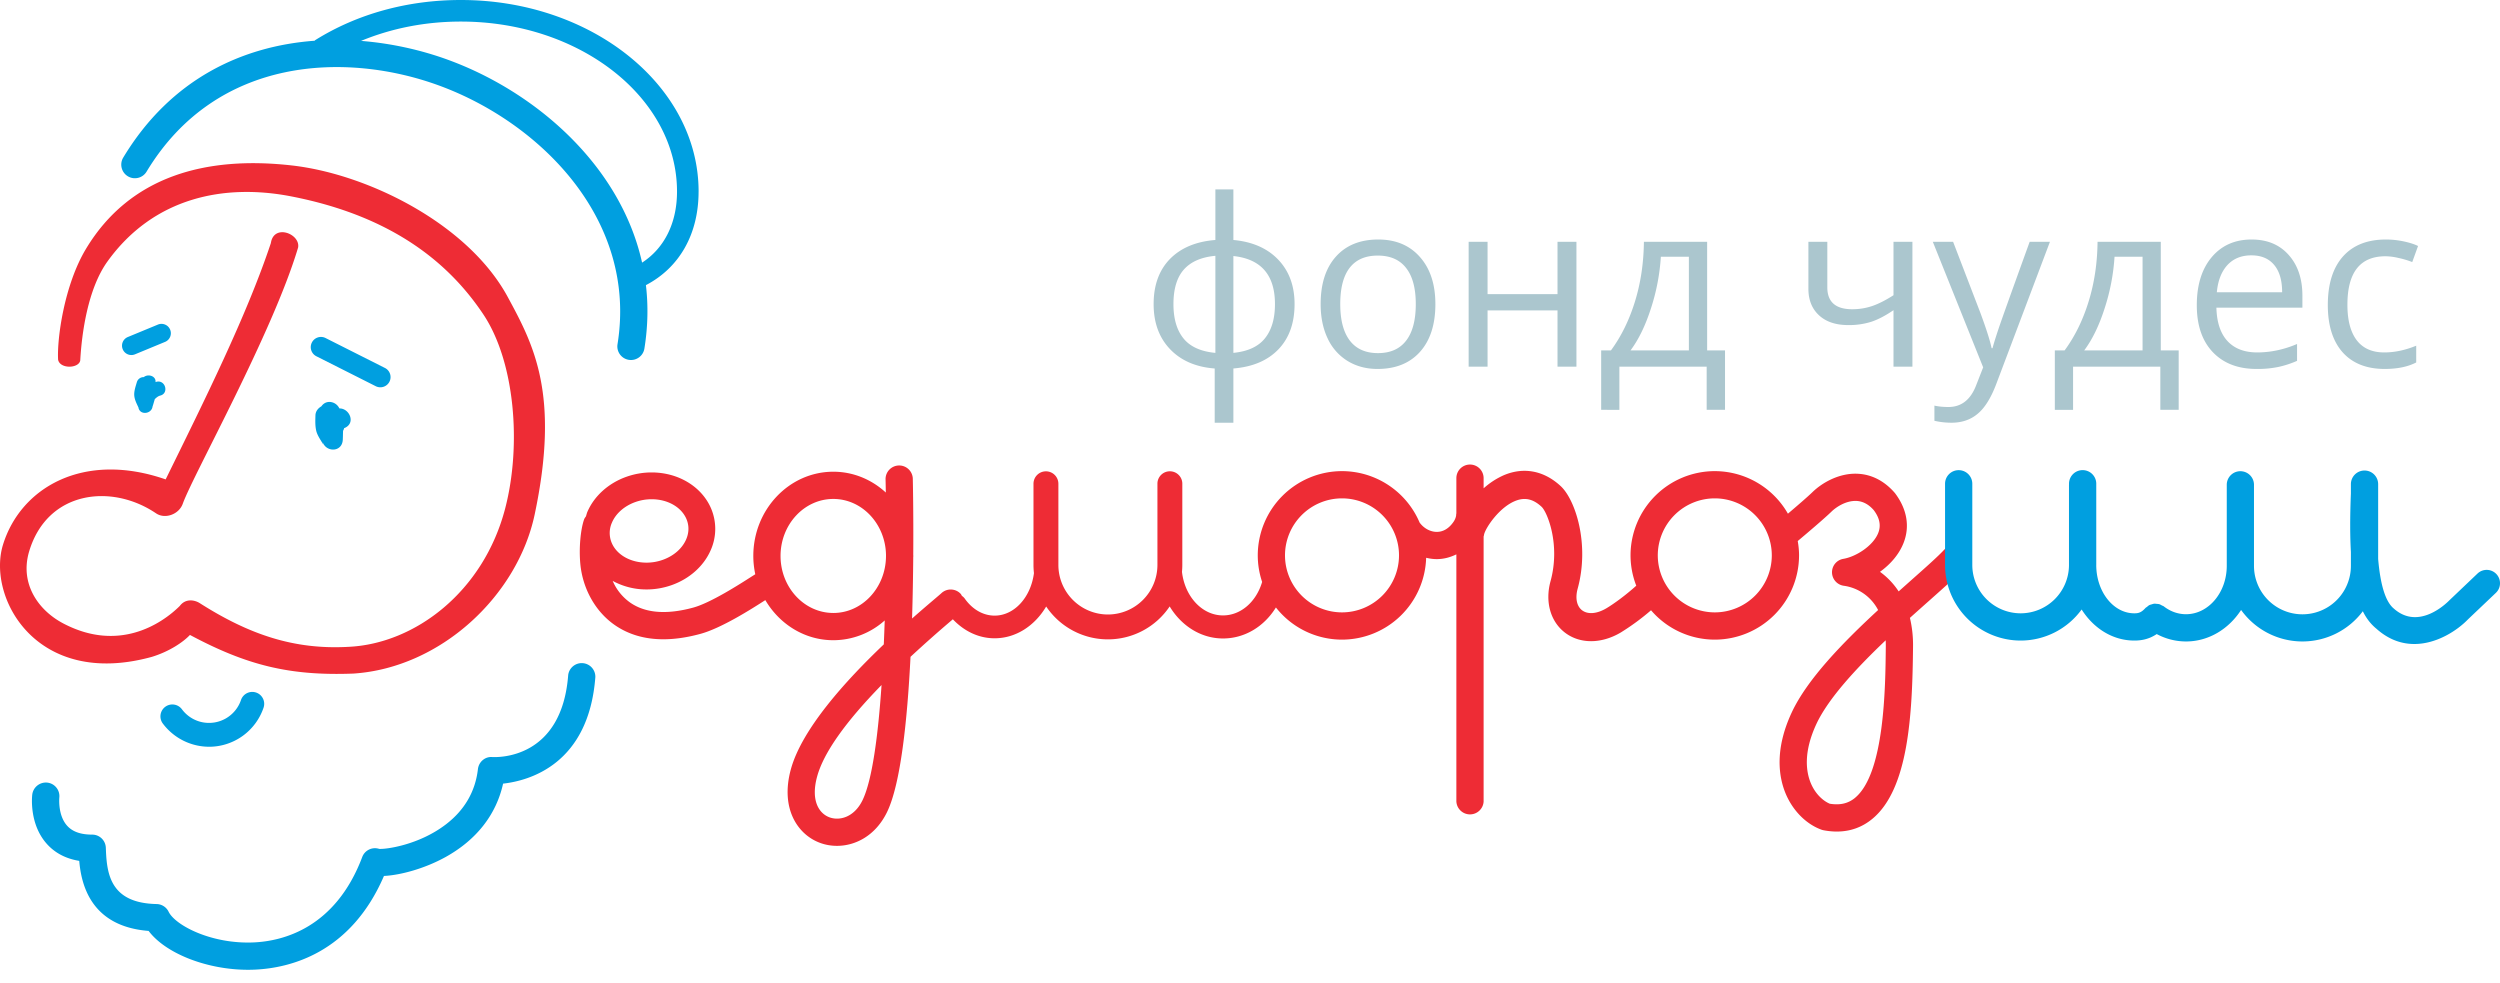
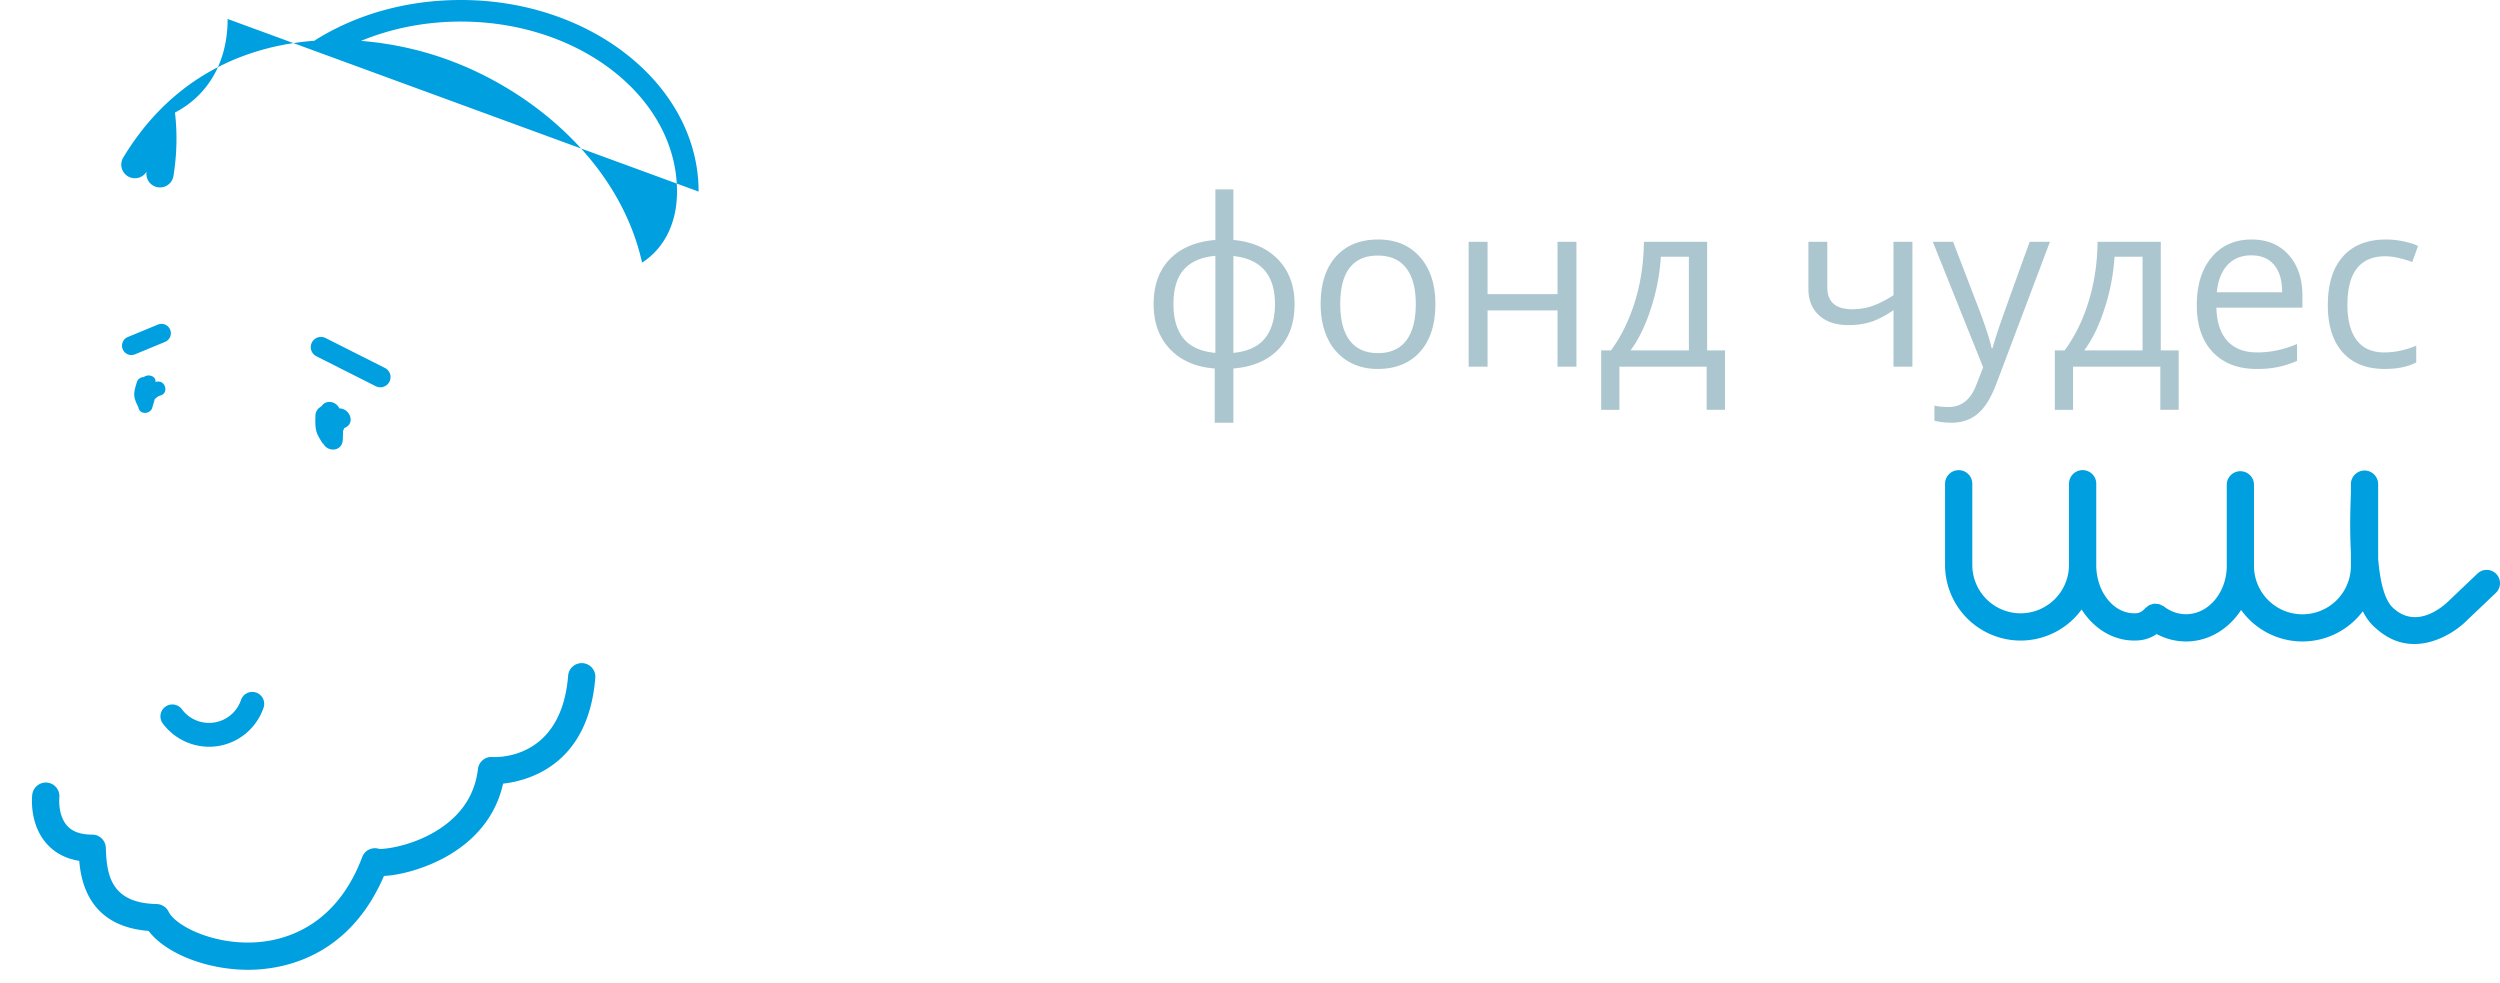
<svg xmlns="http://www.w3.org/2000/svg" width="150" height="59" fill="none">
-   <path fill-rule="evenodd" clip-rule="evenodd" d="M9.342 30.785c.53.386 1.389.096 1.625-.562.627-1.746 5.388-10.237 6.919-15.37.15-.82-1.457-1.45-1.634-.267-1.46 4.383-3.995 9.46-6.312 14.178-4.93-1.71-8.695.491-9.757 3.91-.979 3.145 1.973 8.65 8.922 6.74 1.056-.322 1.89-.888 2.292-1.318 3.4 1.816 5.963 2.465 9.803 2.319 5.238-.344 9.848-4.658 10.882-9.553 1.527-7.223-.07-10.185-1.62-13.048-2.374-4.382-8.385-7.367-12.942-7.886-5.164-.588-9.734.636-12.362 5.005-1.317 2.19-1.744 5.431-1.671 6.654.122.568 1.248.522 1.328.04.092-1.641.454-4.3 1.634-5.94 2.778-3.858 7.022-4.684 11.03-3.903 6.164 1.2 9.526 4.086 11.523 7.081 1.905 2.857 2.29 7.855 1.314 11.623-1.3 5.023-5.423 8.135-9.4 8.322-3.272.185-5.974-.738-8.95-2.634-.312-.186-.834-.275-1.177.18-1.138 1.128-3.707 2.78-6.996 1.048-1.528-.805-2.613-2.416-2.042-4.323 1.091-3.636 4.929-4.084 7.59-2.296zM117.817 32.927a.82.82 0 0 0-1.154.045c-.376.409-1.117 1.066-1.974 1.826l-.77.686a4.444 4.444 0 0 0-1.12-1.175c.608-.437 1.132-1.022 1.41-1.721.391-.98.222-2.03-.51-3-.62-.723-1.394-1.125-2.24-1.163-1.106-.052-2.126.535-2.708 1.1-.288.28-.944.845-1.476 1.296a5.058 5.058 0 0 0-4.388-2.553 5.06 5.06 0 0 0-5.055 5.054c0 .641.125 1.253.344 1.82-.662.595-1.349 1.089-1.777 1.346-.576.346-1.126.392-1.473.13-.322-.245-.422-.731-.266-1.3.73-2.665-.134-5.323-1.01-6.143-1.005-.936-2.22-1.172-3.423-.662a4.594 4.594 0 0 0-1.21.787v-.61a.817.817 0 0 0-1.635 0v2.107c-.002.024-.012.045-.011.069.004.12-.06.3-.161.446-.268.39-.613.6-.997.601h-.007c-.387 0-.779-.214-1.03-.56a5.065 5.065 0 0 0-4.657-3.085 5.06 5.06 0 0 0-5.053 5.054c0 .557.094 1.092.262 1.595-.357 1.203-1.286 2.008-2.348 2.008-1.259 0-2.292-1.139-2.461-2.61.012-.138.02-.277.02-.418v-4.9a.747.747 0 0 0-1.493 0v4.9a2.976 2.976 0 0 1-2.972 2.973 2.975 2.975 0 0 1-2.971-2.973v-4.87a.747.747 0 1 0-1.494 0v4.87c0 .166.01.328.028.49-.186 1.442-1.17 2.55-2.36 2.55-.61 0-1.193-.293-1.642-.827a2.657 2.657 0 0 1-.148-.192.663.663 0 0 0-.17-.163c-.028-.043-.043-.09-.079-.127a.818.818 0 0 0-1.155-.036c-.061.057-.203.177-.406.35-.341.29-.81.689-1.353 1.169.04-1.288.06-2.53.07-3.65 0-.035.005-.07.005-.105 0-.025-.004-.049-.004-.074.017-2.52-.022-4.372-.028-4.59a.818.818 0 0 0-1.634.039c.006.248.012.527.016.821-.844-.775-1.944-1.249-3.15-1.249-2.646 0-4.8 2.267-4.8 5.053 0 .378.043.744.117 1.099l-.253.16c-.67.43-2.45 1.572-3.488 1.846-1.589.43-2.857.327-3.765-.306a3.077 3.077 0 0 1-1.049-1.301 4.221 4.221 0 0 0 2.03.513c.517 0 1.026-.088 1.515-.262 1.074-.382 1.927-1.148 2.34-2.103a3.13 3.13 0 0 0 .005-2.526c-.57-1.294-1.965-2.13-3.555-2.13-.516 0-1.026.089-1.514.262-1.074.382-1.926 1.149-2.339 2.104-.038.089-.056.18-.086.27-.044.061-.09.121-.115.196-.214.62-.308 1.73-.224 2.638.136 1.502.906 2.878 2.059 3.68.823.574 1.802.861 2.924.861.68 0 1.413-.106 2.196-.317 1.27-.335 3.112-1.512 3.923-2.033.846 1.441 2.356 2.406 4.08 2.406a4.628 4.628 0 0 0 3.083-1.187c-.016.479-.034.958-.055 1.437-2.283 2.175-4.915 5.072-5.578 7.5-.642 2.357.414 3.912 1.745 4.406.32.12.666.182 1.022.182 1.124 0 2.335-.623 3.017-2.05.805-1.685 1.204-5.465 1.397-9.292a75.055 75.055 0 0 1 2.505-2.222l.035-.03c.689.726 1.564 1.14 2.505 1.14 1.283 0 2.416-.757 3.095-1.907a4.463 4.463 0 0 0 7.409-.004c.7 1.16 1.873 1.922 3.2 1.922 1.3 0 2.465-.711 3.175-1.86a5.044 5.044 0 0 0 3.964 1.93 5.06 5.06 0 0 0 5.05-4.911c.208.049.42.08.637.08h.016c.413-.003.8-.11 1.16-.286v14.833a.819.819 0 0 0 1.635 0v-15.9c.006-.038.024-.07.025-.11.07-.386.946-1.726 1.99-2.071.523-.173.99-.047 1.465.396.337.315 1.139 2.256.535 4.462-.34 1.24-.005 2.426.874 3.093.445.337.984.506 1.556.506.589 0 1.213-.178 1.806-.534a14.15 14.15 0 0 0 1.794-1.32 5.04 5.04 0 0 0 3.825 1.762 5.062 5.062 0 0 0 5.056-5.056c0-.294-.03-.58-.079-.86.54-.453 1.606-1.357 2.026-1.766.258-.25.846-.665 1.496-.64.394.019.745.213 1.04.555.358.475.445.924.266 1.372-.306.767-1.33 1.42-2.093 1.548a.815.815 0 0 0-.678.828.821.821 0 0 0 .729.79 2.747 2.747 0 0 1 2.037 1.453c-2.08 1.92-4.245 4.135-5.182 6.143-1.044 2.236-.776 3.878-.37 4.86.427 1.029 1.23 1.841 2.15 2.175a.753.753 0 0 0 .127.035c.273.052.539.078.795.078.802 0 1.514-.253 2.125-.755 2.185-1.793 2.41-6.272 2.45-10.33a7.03 7.03 0 0 0-.187-1.735c.414-.373.812-.726 1.18-1.053.925-.822 1.657-1.471 2.089-1.939a.818.818 0 0 0-.047-1.154zm-79.696-2.804c.315-.112.643-.169.975-.169.953 0 1.77.46 2.082 1.168.22.501.117.952-.009 1.242-.236.546-.747.993-1.402 1.226a2.905 2.905 0 0 1-.975.169c-.953 0-1.77-.458-2.081-1.167a1.526 1.526 0 0 1 .009-1.243c.235-.546.746-.992 1.4-1.226zM51.76 47.996c-.497 1.04-1.383 1.27-1.995 1.042-.617-.23-1.134-.991-.738-2.444.385-1.415 1.681-3.253 3.866-5.493-.207 3.032-.559 5.692-1.133 6.895zM50 36.778c-1.746 0-3.167-1.535-3.167-3.422 0-1.885 1.42-3.419 3.167-3.419 1.729 0 3.134 1.508 3.16 3.368l-.001.114c-.033 1.858-1.434 3.36-3.16 3.36zm30.52-.035a3.424 3.424 0 0 1-3.42-3.421 3.423 3.423 0 0 1 3.42-3.42 3.424 3.424 0 0 1 3.421 3.42 3.426 3.426 0 0 1-3.422 3.421zm22.367 0a3.425 3.425 0 0 1-3.42-3.421 3.424 3.424 0 0 1 3.42-3.42 3.424 3.424 0 0 1 3.421 3.42 3.425 3.425 0 0 1-3.42 3.421zm8.409 11.133c-.412.337-.896.446-1.511.347-.376-.158-.856-.558-1.14-1.242-.281-.681-.451-1.847.34-3.546.723-1.545 2.428-3.375 4.156-5.017.005.12.008.245.007.375-.024 2.474-.075 7.623-1.852 9.082z" fill="#EE2C35" />
  <path fill-rule="evenodd" clip-rule="evenodd" d="M20.362 24.505a.672.672 0 0 0-.59-.39c-.22 0-.382.109-.49.265-.195.109-.349.3-.355.535-.009.311-.024.621.046.927.069.296.279.573.426.834l-.051-.19c.189.668 1.19.67 1.22-.113.006-.122.008-.246.011-.368V26 26l.004-.147c.017-.034.033-.069.048-.104.015-.035.015-.052.011-.06a.317.317 0 0 0 .077-.03c.631-.311.233-1.167-.357-1.153zM9.16 24.413c-.004.032-.002.026 0 0z" fill="#009FE0" />
  <path fill-rule="evenodd" clip-rule="evenodd" d="M9.389 22.907c-.02.005-.037.014-.057.02.04-.357-.433-.52-.706-.3a.422.422 0 0 0-.416.307c-.073.254-.173.526-.154.795.019.255.145.492.253.724v.014c.094.435.707.383.828 0a.406.406 0 0 0 .011-.152.793.793 0 0 1 .011.098.579.579 0 0 1 .02-.098l.108-.367c.099-.093.198-.18.33-.214.536-.135.308-.962-.228-.827zM18.983 21.376l3.544 1.787a.613.613 0 1 0 .552-1.094l-3.545-1.787a.612.612 0 1 0-.551 1.094zM8.098 21.26l1.826-.755a.562.562 0 0 0-.429-1.038l-1.827.755a.561.561 0 1 0 .43 1.038zM14.883 58.187c-2.472 0-4.95-.98-5.966-2.332-3.477-.27-4.044-2.8-4.162-4.203-.804-.13-1.457-.472-1.948-1.022-1.04-1.166-.892-2.774-.872-2.953a.825.825 0 0 1 .904-.72c.447.05.769.453.72.9 0 .012-.1 1.058.472 1.69.323.357.813.53 1.502.53.436 0 .795.342.816.778l.007.17c.06 1.529.35 3.163 3.042 3.218a.817.817 0 0 1 .718.459c.404.829 2.594 1.959 5.115 1.843 1.738-.08 4.892-.853 6.503-5.123a.815.815 0 0 1 1.016-.489c.39.031 2.383-.223 4.013-1.477 1.115-.857 1.759-1.972 1.913-3.312.05-.432.433-.761.863-.721.424.02 4.173.072 4.553-4.923a.818.818 0 0 1 1.629.124c-.398 5.233-3.958 6.217-5.536 6.394-.41 1.855-1.587 3.365-3.438 4.397-1.259.701-2.728 1.096-3.71 1.142-2.002 4.656-5.672 5.525-7.73 5.62a8.54 8.54 0 0 1-.424.01zM149.78 34.441a.8.8 0 0 0-1.13-.028l-1.692 1.61c-.185.19-1.847 1.814-3.33.49-.496-.407-.804-1.402-.939-2.975v-4.489a.817.817 0 0 0-1.635 0v.563c-.057 1.398-.054 2.556 0 3.507v.832a2.907 2.907 0 0 1-5.815 0v-4.89a.817.817 0 0 0-1.633 0v4.89c0 1.6-1.098 2.902-2.446 2.902-.473 0-.934-.162-1.33-.469-.037-.029-.08-.038-.122-.06-.047-.025-.092-.055-.143-.07-.052-.016-.106-.018-.16-.022-.05-.005-.098-.014-.148-.01-.055.005-.105.024-.16.04-.046.014-.094.023-.139.046-.05.026-.091.066-.136.103-.032.026-.072.042-.1.075-.262.29-.448.313-.664.313-1.255 0-2.275-1.292-2.283-2.884l.001-.018v-4.9a.818.818 0 0 0-1.635 0v.08l-.002.012v4.824a2.905 2.905 0 0 1-2.9 2.886 2.904 2.904 0 0 1-2.901-2.902v-4.87a.817.817 0 0 0-1.635 0v4.87a4.542 4.542 0 0 0 4.536 4.537 4.531 4.531 0 0 0 3.659-1.865c.713 1.128 1.862 1.865 3.16 1.865.354 0 .838-.05 1.346-.39a3.73 3.73 0 0 0 1.756.444c1.36 0 2.565-.748 3.306-1.89a4.534 4.534 0 0 0 3.68 1.89 4.534 4.534 0 0 0 3.624-1.814c.245.497.528.814.819 1.053.743.664 1.527.914 2.271.913 1.364 0 2.6-.834 3.222-1.481l1.67-1.587a.8.8 0 0 0 .029-1.13z" fill="#009FE0" />
-   <path fill-rule="evenodd" clip-rule="evenodd" d="M12.541 44.805a3.476 3.476 0 0 1-2.764-1.383.715.715 0 1 1 1.143-.859A2.026 2.026 0 0 0 14.46 42a.715.715 0 1 1 1.354.46 3.456 3.456 0 0 1-3.273 2.346zM41.916 11.494C41.916 5.156 35.518 0 27.653 0c-3.197 0-6.22.832-8.737 2.406-.017.01-.026.027-.04.038-4.3.318-8.618 2.263-11.482 7.011a.817.817 0 1 0 1.4.844c4.23-7.012 12.098-7.165 17.55-5.167 6.007 2.201 11.92 7.998 10.707 15.522a.816.816 0 1 0 1.613.26c.213-1.32.234-2.592.091-3.806 2.008-1.047 3.16-3.058 3.16-5.614zm-3.391 4.264C37.217 9.883 32.098 5.5 26.907 3.598c-1.6-.587-3.39-.996-5.244-1.144 1.835-.759 3.867-1.16 5.99-1.16 7.15 0 12.968 4.576 12.968 10.2 0 1.884-.757 3.395-2.096 4.264z" fill="#009FE0" />
+   <path fill-rule="evenodd" clip-rule="evenodd" d="M12.541 44.805a3.476 3.476 0 0 1-2.764-1.383.715.715 0 1 1 1.143-.859A2.026 2.026 0 0 0 14.46 42a.715.715 0 1 1 1.354.46 3.456 3.456 0 0 1-3.273 2.346zM41.916 11.494C41.916 5.156 35.518 0 27.653 0c-3.197 0-6.22.832-8.737 2.406-.017.01-.026.027-.04.038-4.3.318-8.618 2.263-11.482 7.011a.817.817 0 1 0 1.4.844a.816.816 0 1 0 1.613.26c.213-1.32.234-2.592.091-3.806 2.008-1.047 3.16-3.058 3.16-5.614zm-3.391 4.264C37.217 9.883 32.098 5.5 26.907 3.598c-1.6-.587-3.39-.996-5.244-1.144 1.835-.759 3.867-1.16 5.99-1.16 7.15 0 12.968 4.576 12.968 10.2 0 1.884-.757 3.395-2.096 4.264z" fill="#009FE0" />
  <path d="M77.674 18.247c0 1.135-.324 2.04-.97 2.714-.643.67-1.543 1.053-2.701 1.148v3.254h-1.121V22.11c-1.13-.086-2.024-.474-2.68-1.162-.656-.688-.984-1.588-.984-2.7 0-1.135.326-2.037.977-2.707.657-.67 1.566-1.05 2.728-1.142v-3.035h1.08v3.035c1.144.105 2.042.5 2.693 1.183.652.684.978 1.572.978 2.666zm-7.267 0c0 .875.2 1.561.602 2.058.4.496 1.039.786 1.914.868v-5.824c-.843.077-1.474.353-1.894.827-.414.47-.622 1.16-.622 2.071zm6.091 0c0-1.745-.832-2.707-2.495-2.885v5.81c.866-.086 1.497-.377 1.894-.874.4-.497.601-1.18.601-2.05zM86.123 18.247c0 1.221-.308 2.176-.923 2.864-.615.684-1.465 1.026-2.55 1.026-.67 0-1.264-.158-1.784-.472a3.114 3.114 0 0 1-1.203-1.353c-.282-.588-.424-1.277-.424-2.065 0-1.221.306-2.171.916-2.85.611-.684 1.459-1.026 2.543-1.026 1.048 0 1.88.349 2.495 1.046.62.697.93 1.64.93 2.83zm-5.708 0c0 .957.191 1.686.574 2.188.383.5.946.752 1.689.752.743 0 1.305-.249 1.688-.746.388-.5.581-1.232.581-2.194 0-.952-.193-1.675-.58-2.167-.384-.497-.951-.745-1.703-.745-.743 0-1.303.244-1.682.731-.378.488-.567 1.215-.567 2.181zM89.254 14.508v3.138h4.197v-3.138h1.135V22h-1.135v-3.377h-4.197V22h-1.135v-7.492h1.135zM103.5 24.59h-1.1V22h-5.237v2.59H96.07v-3.568h.588c.61-.829 1.09-1.802 1.436-2.918.346-1.117.526-2.316.54-3.596h3.794v6.514h1.073v3.569zm-2.167-3.568v-5.619h-1.682a12.457 12.457 0 0 1-.587 3.077c-.329 1.034-.739 1.882-1.231 2.542h3.5zM109.639 14.508v2.734c0 .875.499 1.313 1.497 1.313.414 0 .811-.064 1.19-.192.378-.127.806-.344 1.284-.65v-3.205h1.135V22h-1.135v-3.39c-.478.328-.922.56-1.333.697a4.45 4.45 0 0 1-1.38.198c-.748 0-1.334-.196-1.757-.588-.424-.392-.636-.923-.636-1.593v-2.816h1.135zM115.969 14.508h1.217l1.64 4.272c.36.976.584 1.68.67 2.113h.055c.06-.233.182-.63.369-1.19.191-.565.811-2.297 1.86-5.195h1.216l-3.22 8.531c-.319.843-.692 1.44-1.12 1.791-.424.356-.946.533-1.566.533-.346 0-.688-.038-1.025-.116v-.91c.25.056.53.083.84.083.78 0 1.336-.438 1.668-1.313l.417-1.066-3.021-7.533zM130.72 24.59h-1.1V22h-5.236v2.59h-1.094v-3.568h.588c.61-.829 1.09-1.802 1.435-2.918.347-1.117.527-2.316.54-3.596h3.794v6.514h1.074v3.569zm-2.166-3.568v-5.619h-1.682a12.453 12.453 0 0 1-.588 3.077c-.328 1.034-.738 1.882-1.23 2.542h3.5zM135.39 22.137c-1.108 0-1.983-.338-2.625-1.012-.638-.674-.957-1.611-.957-2.81 0-1.207.296-2.167.888-2.877.597-.711 1.397-1.067 2.4-1.067.939 0 1.681.31 2.228.93.547.615.82 1.429.82 2.44v.718h-5.16c.022.88.243 1.547.663 2.003.423.456 1.018.684 1.784.684.806 0 1.604-.17 2.392-.506v1.011a5.8 5.8 0 0 1-1.141.37 6.163 6.163 0 0 1-1.292.116zm-.308-6.816c-.601 0-1.082.196-1.442.588-.356.392-.565.934-.63 1.627h3.918c0-.715-.16-1.262-.479-1.64-.319-.383-.774-.575-1.367-.575zM143.08 22.137c-1.085 0-1.925-.333-2.522-.998-.593-.67-.889-1.616-.889-2.837 0-1.253.3-2.222.902-2.905.606-.684 1.468-1.026 2.584-1.026.36 0 .72.039 1.08.116.36.078.643.169.848.274l-.349.964c-.25-.1-.524-.183-.82-.246a3.547 3.547 0 0 0-.786-.103c-1.522 0-2.283.97-2.283 2.912 0 .92.184 1.627.554 2.12.373.491.925.738 1.654.738.624 0 1.264-.135 1.92-.404v1.005c-.5.26-1.132.39-1.893.39z" fill="#ABC6CE" />
</svg>